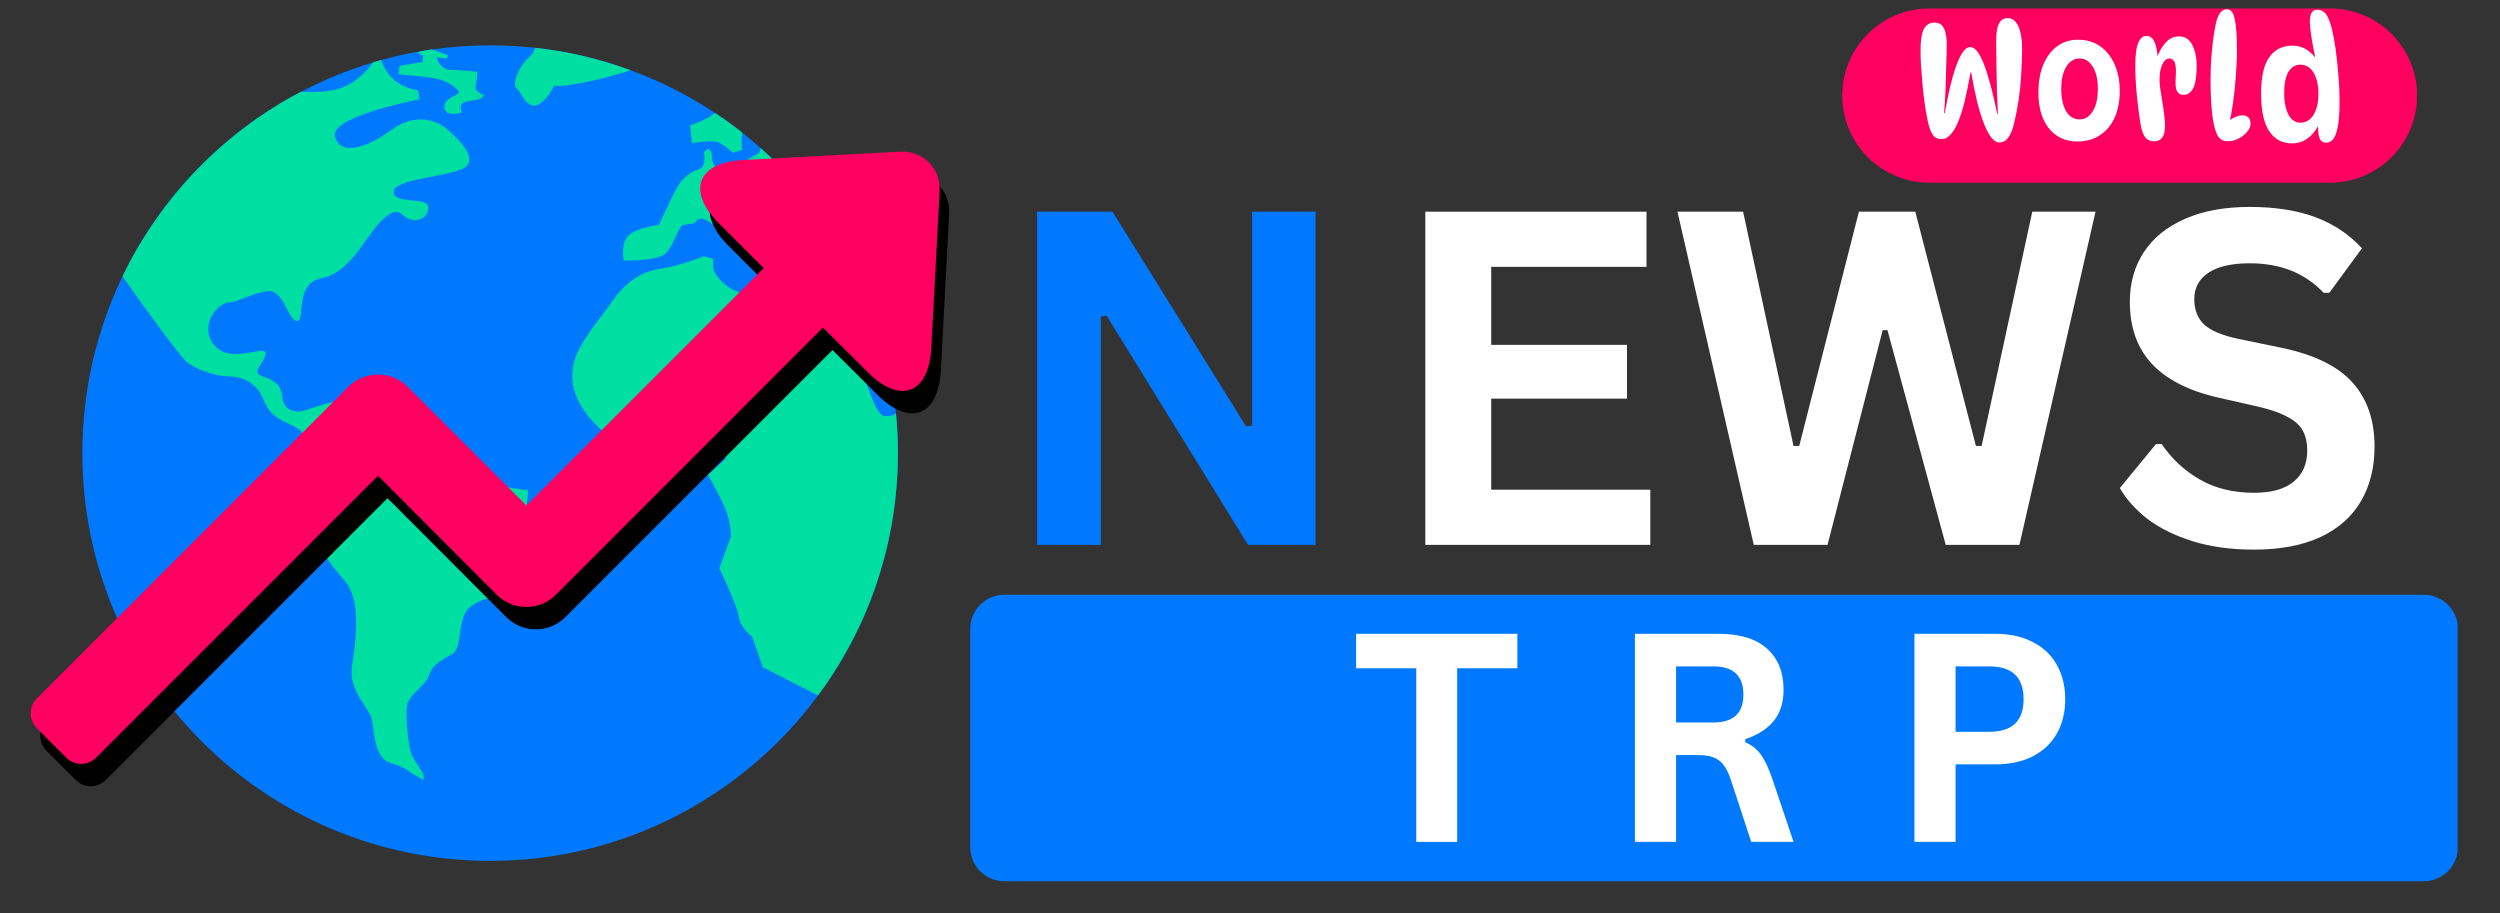
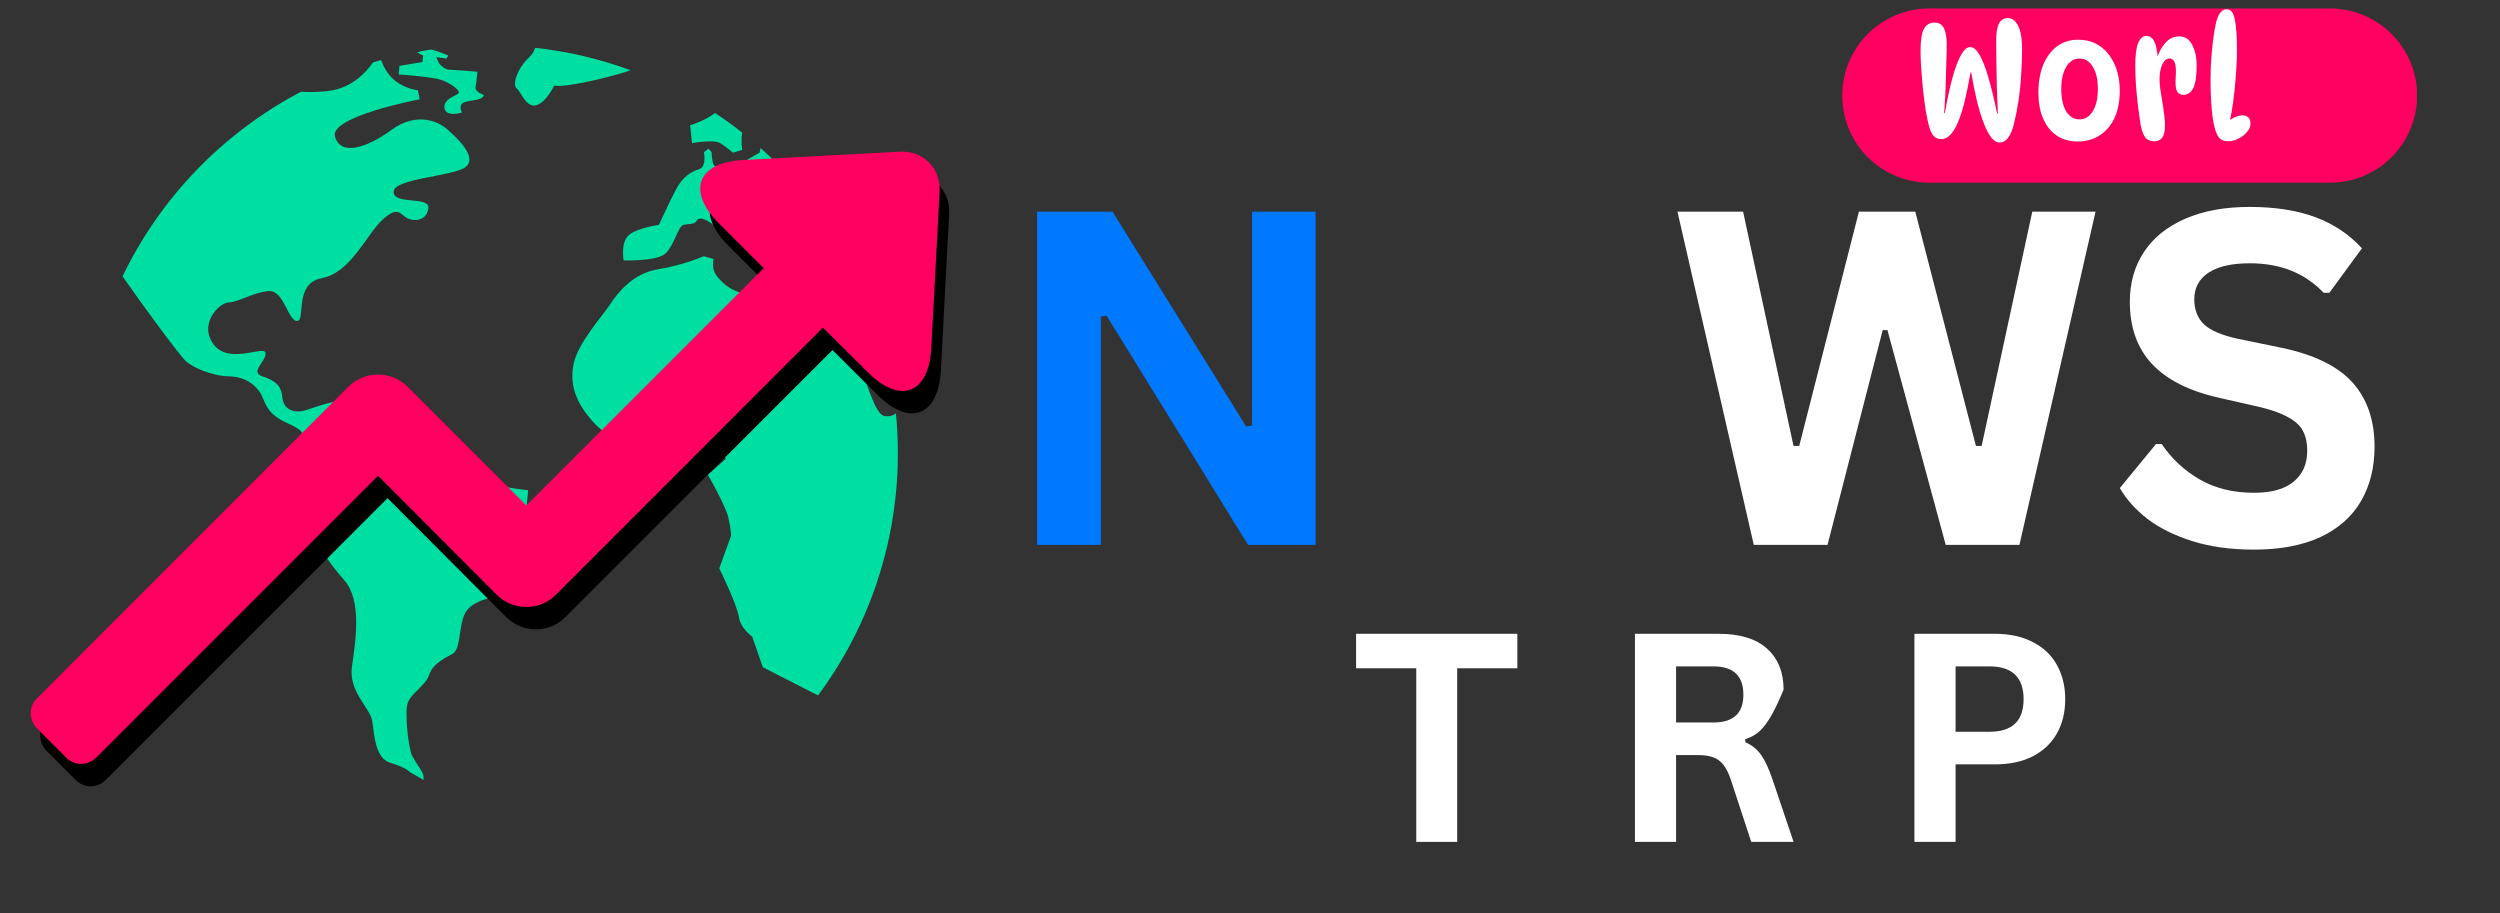
<svg xmlns="http://www.w3.org/2000/svg" width="219" zoomAndPan="magnify" viewBox="0 0 164.25 60" height="80" preserveAspectRatio="xMidYMid meet" version="1.0">
  <rect x="0" y="0" width="164.25" height="60" fill="#333333" stroke="none" />
  <defs>
    <g />
    <clipPath id="9c6d554a62">
      <path d="M 5.41 2.98 L 59 2.98 L 59 56.734 L 5.41 56.734 Z M 5.41 2.98 " clip-rule="nonzero" />
    </clipPath>
    <clipPath id="5e24773b2b">
      <path d="M 2.645 11 L 62.371 11 L 62.371 51.906 L 2.645 51.906 Z M 2.645 11 " clip-rule="nonzero" />
    </clipPath>
    <clipPath id="5c5b7e4fc0">
      <path d="M 2.02 9.371 L 61.746 9.371 L 61.746 50.434 L 2.02 50.434 Z M 2.02 9.371 " clip-rule="nonzero" />
    </clipPath>
    <clipPath id="0092f77cd9">
      <rect x="0" width="26" y="0" height="43" />
    </clipPath>
    <clipPath id="62127075db">
      <rect x="0" width="68" y="0" height="43" />
    </clipPath>
    <clipPath id="01920d19aa">
      <path d="M 63.746 39.074 L 161.535 39.074 L 161.535 57.898 L 63.746 57.898 Z M 63.746 39.074 " clip-rule="nonzero" />
    </clipPath>
    <clipPath id="14dddcd932">
      <path d="M 65.984 39.074 L 159.246 39.074 C 160.48 39.074 161.484 40.078 161.484 41.312 L 161.484 55.656 C 161.484 56.895 160.48 57.898 159.246 57.898 L 65.984 57.898 C 64.746 57.898 63.746 56.895 63.746 55.656 L 63.746 41.312 C 63.746 40.078 64.746 39.074 65.984 39.074 Z M 65.984 39.074 " clip-rule="nonzero" />
    </clipPath>
    <clipPath id="bd86936f12">
-       <path d="M 0.746 0.074 L 98.504 0.074 L 98.504 18.898 L 0.746 18.898 Z M 0.746 0.074 " clip-rule="nonzero" />
-     </clipPath>
+       </clipPath>
    <clipPath id="7e6c48f3b7">
      <path d="M 2.984 0.074 L 96.246 0.074 C 97.48 0.074 98.484 1.078 98.484 2.312 L 98.484 16.656 C 98.484 17.895 97.48 18.898 96.246 18.898 L 2.984 18.898 C 1.746 18.898 0.746 17.895 0.746 16.656 L 0.746 2.312 C 0.746 1.078 1.746 0.074 2.984 0.074 Z M 2.984 0.074 " clip-rule="nonzero" />
    </clipPath>
    <clipPath id="313925f949">
      <rect x="0" width="99" y="0" height="19" />
    </clipPath>
    <clipPath id="1081746511">
      <path d="M 87 35 L 143 35 L 143 59.863 L 87 59.863 Z M 87 35 " clip-rule="nonzero" />
    </clipPath>
    <clipPath id="a86940bb9f">
      <rect x="0" width="56" y="0" height="25" />
    </clipPath>
    <clipPath id="bb5d9a7800">
      <path d="M 121.035 0.555 L 158.832 0.555 L 158.832 12.004 L 121.035 12.004 Z M 121.035 0.555 " clip-rule="nonzero" />
    </clipPath>
    <clipPath id="1911fec66f">
      <path d="M 126.762 0.555 L 153.078 0.555 C 154.598 0.555 156.051 1.156 157.125 2.23 C 158.199 3.305 158.805 4.762 158.805 6.277 C 158.805 7.797 158.199 9.254 157.125 10.328 C 156.051 11.402 154.598 12.004 153.078 12.004 L 126.762 12.004 C 125.242 12.004 123.785 11.402 122.711 10.328 C 121.637 9.254 121.035 7.797 121.035 6.277 C 121.035 4.762 121.637 3.305 122.711 2.23 C 123.785 1.156 125.242 0.555 126.762 0.555 Z M 126.762 0.555 " clip-rule="nonzero" />
    </clipPath>
    <clipPath id="54b7c4c219">
      <path d="M 0.035 0.555 L 37.832 0.555 L 37.832 12.004 L 0.035 12.004 Z M 0.035 0.555 " clip-rule="nonzero" />
    </clipPath>
    <clipPath id="c5e9e260b9">
      <path d="M 5.762 0.555 L 32.078 0.555 C 33.598 0.555 35.051 1.156 36.125 2.23 C 37.199 3.305 37.805 4.762 37.805 6.277 C 37.805 7.797 37.199 9.254 36.125 10.328 C 35.051 11.402 33.598 12.004 32.078 12.004 L 5.762 12.004 C 4.242 12.004 2.785 11.402 1.711 10.328 C 0.637 9.254 0.035 7.797 0.035 6.277 C 0.035 4.762 0.637 3.305 1.711 2.23 C 2.785 1.156 4.242 0.555 5.762 0.555 Z M 5.762 0.555 " clip-rule="nonzero" />
    </clipPath>
    <clipPath id="fe8f442d17">
      <rect x="0" width="38" y="0" height="13" />
    </clipPath>
    <clipPath id="7d72c7bdd7">
      <path d="M 145 0.137 L 148 0.137 L 148 10 L 145 10 Z M 145 0.137 " clip-rule="nonzero" />
    </clipPath>
    <clipPath id="c51a3f44fa">
      <path d="M 148 0.137 L 154 0.137 L 154 10 L 148 10 Z M 148 0.137 " clip-rule="nonzero" />
    </clipPath>
  </defs>
  <g clip-path="url(#9c6d554a62)">
-     <path fill="#0079ff" d="M 58.988 29.766 C 58.988 29.918 58.988 30.07 58.984 30.223 C 58.984 30.352 58.98 30.48 58.977 30.609 C 58.969 30.781 58.965 30.953 58.957 31.125 C 58.949 31.277 58.938 31.426 58.93 31.574 C 58.922 31.723 58.906 31.871 58.895 32.02 C 58.883 32.156 58.871 32.289 58.859 32.422 C 58.832 32.703 58.801 32.984 58.762 33.258 C 58.754 33.344 58.742 33.426 58.73 33.512 C 58.691 33.773 58.652 34.035 58.609 34.297 C 58.57 34.516 58.527 34.734 58.488 34.953 C 58.379 35.512 58.254 36.066 58.105 36.613 C 57.762 37.922 57.324 39.191 56.793 40.414 C 56.391 41.336 55.941 42.234 55.441 43.102 C 54.926 43.996 54.359 44.863 53.746 45.688 C 53.422 46.129 53.082 46.559 52.73 46.977 C 52.227 47.582 51.695 48.16 51.141 48.715 C 46.289 53.562 39.594 56.559 32.199 56.559 C 17.402 56.559 5.41 44.566 5.41 29.766 C 5.41 25.695 6.32 21.836 7.945 18.379 C 7.977 18.309 8.008 18.242 8.039 18.176 C 8.043 18.176 8.043 18.172 8.043 18.168 C 8.047 18.164 8.051 18.16 8.051 18.156 C 10.551 12.965 14.68 8.699 19.773 6.031 C 20.211 5.801 20.652 5.586 21.102 5.379 C 21.262 5.305 21.422 5.234 21.578 5.164 C 22.527 4.758 23.508 4.398 24.508 4.098 C 24.688 4.047 24.863 3.996 25.039 3.945 C 25.715 3.762 26.398 3.598 27.094 3.465 C 27.285 3.426 27.48 3.391 27.676 3.359 L 27.68 3.359 C 27.898 3.32 28.113 3.285 28.332 3.254 C 28.336 3.254 28.336 3.254 28.336 3.254 C 29.598 3.074 30.887 2.98 32.199 2.98 C 33.199 2.98 34.188 3.031 35.156 3.141 C 37.336 3.379 39.434 3.879 41.426 4.613 C 43.395 5.332 45.254 6.281 46.977 7.422 C 47.363 7.676 47.746 7.941 48.117 8.219 C 48.281 8.34 48.441 8.461 48.598 8.582 C 48.652 8.625 48.707 8.668 48.762 8.711 C 49.176 9.035 49.578 9.375 49.969 9.727 C 52.258 11.75 54.195 14.164 55.68 16.859 C 56.07 17.574 56.434 18.305 56.758 19.051 C 56.934 19.453 57.102 19.859 57.254 20.27 C 57.359 20.543 57.457 20.812 57.551 21.086 C 58.027 22.48 58.395 23.926 58.637 25.414 C 58.73 25.988 58.809 26.57 58.863 27.156 C 58.949 28.016 58.988 28.887 58.988 29.766 Z M 58.988 29.766 " fill-opacity="1" fill-rule="nonzero" />
-   </g>
+     </g>
  <path fill="#00dfa2" d="M 31.031 31.387 C 32.172 31.957 34.703 32.207 34.703 32.207 L 34.488 34.453 L 33.391 35.793 L 33.34 38.035 L 32.777 39.16 C 32.777 39.16 30.957 39.375 30.531 40.336 C 30.102 41.301 30.289 42.637 29.73 42.957 C 29.168 43.277 28.445 43.602 28.203 44.32 C 27.965 45.043 27 45.551 26.785 46.191 C 26.574 46.832 26.84 49.215 27.082 49.668 C 27.324 50.125 27.828 50.766 27.828 51.004 C 27.828 51.246 27.828 51.246 27.828 51.246 L 26.949 50.738 C 26.949 50.738 26.68 50.418 25.664 50.125 C 24.648 49.828 24.594 48.305 24.461 47.398 C 24.328 46.484 22.883 45.469 23.125 43.785 C 23.363 42.102 23.793 39.453 22.617 38.117 C 21.438 36.781 21.039 35.977 20.77 35.445 C 20.504 34.91 19.488 34.668 19.328 33.973 C 19.168 33.277 19.328 32.047 18.98 31.969 C 18.633 31.887 18.391 31.086 19.223 29.961 C 20.047 28.84 20.449 28.492 18.875 27.797 C 17.293 27.102 17.484 26.273 16.973 25.633 C 16.465 24.988 15.746 24.723 14.969 24.723 C 14.195 24.723 12.832 24.266 12.242 23.758 C 11.871 23.438 9.645 20.445 8.051 18.156 C 10.551 12.965 14.68 8.699 19.773 6.031 C 20.477 6.066 21.195 6.051 21.832 5.934 C 23.188 5.688 24.055 4.75 24.508 4.098 C 24.688 4.047 24.863 3.996 25.039 3.945 C 25.199 4.398 25.531 5.047 26.164 5.453 C 26.809 5.863 27.457 5.934 27.457 5.934 L 27.574 6.523 C 27.574 6.523 21.648 7.645 22.008 8.965 C 22.367 10.281 24.113 9.711 25.719 8.535 C 27.324 7.359 28.75 7.93 29.391 8.5 C 30.031 9.07 31.387 10.316 30.602 10.961 C 29.816 11.602 25.859 11.707 25.859 12.602 C 25.859 13.492 28.285 12.852 28.141 13.703 C 28 14.562 27.145 14.562 26.715 14.312 C 26.289 14.062 26.145 13.496 25.109 14.457 C 24.078 15.414 23.043 17.914 21.152 18.27 C 19.266 18.625 20.121 21.086 19.516 21.086 C 18.91 21.086 18.656 19.02 17.625 19.125 C 16.59 19.23 15.699 19.836 15.023 19.871 C 14.344 19.91 13.027 21.336 14.059 22.656 C 15.094 23.973 17.375 22.656 17.445 23.188 C 17.52 23.723 16.375 24.438 17.234 24.723 C 18.09 25.008 18.48 25.32 18.551 26.109 C 18.621 26.895 19.301 27.215 20.156 26.93 C 21.012 26.648 22.793 25.969 23.938 26.398 C 25.074 26.824 27 28.535 28.496 28.465 C 29.996 28.395 29.887 30.82 31.031 31.387 Z M 35.156 3.141 C 35.094 3.359 34.969 3.574 34.762 3.77 C 33.918 4.562 33.668 5.613 33.941 5.805 C 34.215 5.996 34.551 7.082 35.215 6.918 C 35.879 6.75 36.41 5.625 36.41 5.625 C 37.281 5.797 40.863 4.852 41.426 4.613 C 39.434 3.879 37.336 3.379 35.156 3.141 Z M 30.137 6.105 C 30.043 6.293 29.105 6.469 29.203 7.098 C 29.297 7.727 30.352 7.391 30.352 7.391 C 30.352 7.391 30.07 6.895 30.496 6.723 C 30.926 6.547 31.676 6.641 31.793 6.238 C 31.793 6.238 31.18 6.055 31.246 5.707 C 31.312 5.359 31.367 4.715 31.367 4.715 C 31.367 4.715 29.898 4.582 29.535 4.582 C 29.176 4.582 28.84 4.152 28.84 4.152 L 28.668 3.754 L 29.336 3.848 L 29.453 3.648 C 29.453 3.648 28.68 3.328 28.359 3.258 C 28.352 3.258 28.344 3.254 28.336 3.254 C 28.336 3.254 28.336 3.254 28.332 3.254 C 28.113 3.285 27.898 3.32 27.68 3.359 L 27.676 3.359 C 27.523 3.406 27.41 3.453 27.41 3.453 L 27.797 3.648 L 27.758 4.074 L 26.246 4.328 L 26.195 4.891 C 26.195 4.891 27.984 5.012 28.746 5.184 C 29.508 5.359 30.23 5.918 30.137 6.105 Z M 47.32 9.406 C 47.746 9.676 48.156 10.031 48.156 10.031 L 48.762 9.852 C 48.762 9.852 48.668 9.25 48.762 8.711 C 48.707 8.668 48.652 8.625 48.598 8.582 C 48.441 8.461 48.281 8.34 48.117 8.219 C 47.746 7.941 47.363 7.676 46.977 7.422 C 46.305 7.957 45.34 8.23 45.34 8.23 L 45.465 9.406 C 45.465 9.406 46.891 9.137 47.32 9.406 Z M 58.863 27.156 C 58.727 27.273 58.5 27.379 58.141 27.34 C 57.418 27.258 56.938 24.801 56.48 24.238 C 56.027 23.676 54.715 21.859 54.715 21.859 L 54.582 20.469 L 55.059 20.027 C 55.355 20.582 55.793 21.309 56.23 21.742 C 57.016 22.508 57.836 23.562 58.121 24.414 C 58.238 24.766 58.41 25.129 58.637 25.414 C 58.395 23.926 58.027 22.48 57.551 21.086 C 57.457 20.812 57.359 20.543 57.254 20.27 C 57.102 19.859 56.934 19.453 56.758 19.051 C 56.434 18.305 56.07 17.574 55.68 16.859 C 54.195 14.164 52.258 11.75 49.969 9.727 L 49.902 10.031 L 49.121 10.477 C 49.121 10.477 49.191 10.797 48.906 10.867 C 48.621 10.941 47.051 11.082 46.91 10.867 C 46.766 10.656 46.75 9.996 46.75 9.996 L 46.551 9.762 L 46.25 9.996 C 46.25 9.996 46.445 10.957 45.93 11.117 C 45.41 11.277 44.875 11.602 44.449 12.383 C 44.023 13.168 43.293 14.773 43.293 14.773 C 43.293 14.773 41.863 14.969 41.312 15.449 C 40.758 15.93 40.973 17.109 40.973 17.109 C 40.973 17.109 43.184 17.18 43.734 16.645 C 44.289 16.109 44.555 14.898 44.875 14.789 C 45.195 14.684 45.645 14.773 45.77 14.504 C 45.891 14.238 46.32 14.344 46.871 14.773 C 47.426 15.199 48.227 16.234 48.227 16.234 L 49.086 16.059 C 49.086 16.059 48.441 15.309 48.211 15.199 C 47.98 15.094 47.156 14.574 47.016 14.094 C 46.871 13.613 47.496 13.598 48.691 14.254 C 49.887 14.914 50.047 16.18 50.047 16.18 L 50.598 16.305 C 50.598 16.305 51.238 15.449 51.953 15.484 C 52.668 15.52 53.168 15.609 53.168 15.609 L 52.668 16.199 L 53.984 17.59 C 53.984 17.59 55.074 17.145 55.484 17.785 C 55.773 18.238 55.25 18.789 54.922 19.074 L 54.918 19.074 C 54.918 19.074 53.621 19.047 52.898 19.074 C 52.176 19.105 50.52 18.301 50.52 18.301 C 50.52 18.301 50.57 19.238 49.262 19.289 C 47.953 19.344 46.961 18.117 46.883 17.715 C 46.801 17.312 46.883 17.02 46.883 17.02 L 46.238 16.832 C 46.238 16.832 44.902 17.422 43.246 17.688 C 41.59 17.953 40.602 19.211 40.09 19.984 C 39.582 20.762 37.953 22.555 37.684 23.918 C 37.418 25.281 37.816 26.402 38.914 27.66 C 40.012 28.918 41.133 29.105 43.008 28.918 C 44.875 28.73 45.359 28.676 45.359 28.676 L 46.508 29.293 L 47.176 28.996 L 47.684 30.148 L 46.508 31.191 C 46.508 31.191 47.66 33.195 47.844 33.973 C 48.031 34.746 48.031 35.199 48.031 35.199 L 47.258 37.34 C 47.258 37.34 48.434 39.746 48.539 40.52 C 48.648 41.297 49.422 41.832 49.422 41.832 L 50.117 43.836 L 53.746 45.688 C 54.359 44.863 54.926 43.996 55.441 43.102 C 55.941 42.234 56.391 41.336 56.793 40.414 C 57.324 39.191 57.762 37.922 58.105 36.613 C 58.254 36.066 58.379 35.512 58.488 34.953 C 58.527 34.734 58.57 34.516 58.609 34.297 C 58.652 34.035 58.691 33.773 58.73 33.512 C 58.742 33.426 58.754 33.344 58.762 33.258 C 58.801 32.984 58.832 32.703 58.859 32.422 C 58.871 32.289 58.887 32.156 58.895 32.02 C 58.906 31.871 58.922 31.723 58.93 31.574 C 58.938 31.426 58.949 31.277 58.957 31.125 C 58.965 30.953 58.969 30.781 58.977 30.609 C 58.98 30.48 58.984 30.352 58.984 30.223 C 58.988 30.07 58.988 29.918 58.988 29.766 C 58.988 28.887 58.949 28.016 58.863 27.156 Z M 58.863 27.156 " fill-opacity="1" fill-rule="nonzero" />
  <g clip-path="url(#5e24773b2b)">
    <path fill="#000000" d="M 57.637 25.926 C 59.777 28.066 61.656 27.348 61.816 24.316 L 62.359 14.035 C 62.434 12.516 61.27 11.367 59.762 11.438 L 49.48 11.984 C 46.438 12.125 45.719 14.023 47.875 16.16 L 50.805 19.09 L 35.211 34.684 L 27.414 26.887 C 26.336 25.809 24.586 25.809 23.508 26.887 L 3.047 47.363 C 2.516 47.879 2.5 48.754 3.047 49.316 L 4.984 51.254 C 5.547 51.812 6.406 51.785 6.953 51.238 L 25.461 32.73 L 33.258 40.543 C 34.332 41.617 36.086 41.617 37.148 40.543 L 54.695 22.996 Z M 57.637 25.926 " fill-opacity="1" fill-rule="evenodd" />
  </g>
  <g clip-path="url(#5c5b7e4fc0)">
    <path fill="#ff0060" d="M 57.012 24.453 C 59.148 26.594 61.031 25.875 61.188 22.844 L 61.734 12.562 C 61.805 11.043 60.645 9.895 59.137 9.965 L 48.855 10.512 C 45.812 10.656 45.094 12.551 47.246 14.688 L 50.176 17.617 L 34.582 33.211 L 26.785 25.414 C 25.711 24.34 23.957 24.34 22.883 25.414 L 2.422 45.891 C 1.891 46.406 1.875 47.281 2.422 47.844 L 4.359 49.781 C 4.918 50.34 5.781 50.312 6.328 49.766 L 24.836 31.258 L 32.629 39.07 C 33.707 40.148 35.461 40.148 36.523 39.07 L 54.066 21.523 Z M 57.012 24.453 " fill-opacity="1" fill-rule="evenodd" />
  </g>
  <g transform="matrix(1, 0, 0, 1, 64, 3)">
    <g clip-path="url(#0092f77cd9)">
      <g fill="#0079ff" fill-opacity="1">
        <g transform="translate(1.294, 32.798)">
          <g>
            <path d="M 7.031 0 L 2.844 0 L 2.844 -21.891 L 7.797 -21.891 L 16.578 -7.781 L 16.969 -7.844 L 16.969 -21.891 L 21.141 -21.891 L 21.141 0 L 16.703 0 L 7.406 -15.062 L 7.031 -15 Z M 7.031 0 " />
          </g>
        </g>
      </g>
    </g>
  </g>
  <g transform="matrix(1, 0, 0, 1, 90, 3)">
    <g clip-path="url(#62127075db)">
      <g fill="#ffffff" fill-opacity="1">
        <g transform="translate(0.8, 32.798)">
          <g>
-             <path d="M 7.172 -9.609 L 7.172 -3.625 L 17.625 -3.625 L 17.625 0 L 2.844 0 L 2.844 -21.891 L 17.375 -21.891 L 17.375 -18.266 L 7.172 -18.266 L 7.172 -13.141 L 16.094 -13.141 L 16.094 -9.609 Z M 7.172 -9.609 " />
-           </g>
+             </g>
        </g>
      </g>
      <g fill="#ffffff" fill-opacity="1">
        <g transform="translate(19.615, 32.798)">
          <g>
            <path d="M 10.453 0 L 5.609 0 L 0.594 -21.891 L 4.906 -21.891 L 8.219 -6.5 L 8.594 -6.5 L 12.516 -21.891 L 16.219 -21.891 L 20.203 -6.5 L 20.578 -6.5 L 23.906 -21.891 L 28.062 -21.891 L 23.062 0 L 18.219 0 L 14.391 -14.109 L 14.078 -14.109 Z M 10.453 0 " />
          </g>
        </g>
      </g>
      <g fill="#ffffff" fill-opacity="1">
        <g transform="translate(48.383, 32.798)">
          <g>
            <path d="M 9.703 0.312 C 8.18 0.312 6.828 0.125 5.641 -0.25 C 4.461 -0.625 3.477 -1.113 2.688 -1.719 C 1.906 -2.332 1.305 -3.004 0.891 -3.734 L 3.266 -6.625 L 3.641 -6.625 C 4.297 -5.656 5.129 -4.879 6.141 -4.297 C 7.16 -3.711 8.348 -3.422 9.703 -3.422 C 10.859 -3.422 11.727 -3.664 12.312 -4.156 C 12.906 -4.645 13.203 -5.32 13.203 -6.188 C 13.203 -6.695 13.109 -7.129 12.922 -7.484 C 12.734 -7.836 12.414 -8.133 11.969 -8.375 C 11.531 -8.625 10.938 -8.844 10.188 -9.031 L 7.375 -9.672 C 5.414 -10.117 3.953 -10.863 2.984 -11.906 C 2.023 -12.945 1.547 -14.301 1.547 -15.969 C 1.547 -17.207 1.852 -18.297 2.469 -19.234 C 3.082 -20.172 3.984 -20.898 5.172 -21.422 C 6.359 -21.941 7.773 -22.203 9.422 -22.203 C 11.098 -22.203 12.535 -21.977 13.734 -21.531 C 14.941 -21.082 15.961 -20.398 16.797 -19.484 L 14.656 -16.562 L 14.281 -16.562 C 13.664 -17.207 12.957 -17.691 12.156 -18.016 C 11.352 -18.336 10.441 -18.5 9.422 -18.5 C 8.234 -18.5 7.328 -18.289 6.703 -17.875 C 6.086 -17.457 5.781 -16.879 5.781 -16.141 C 5.781 -15.453 5.992 -14.898 6.422 -14.484 C 6.859 -14.078 7.613 -13.758 8.688 -13.531 L 11.562 -12.938 C 13.688 -12.488 15.227 -11.727 16.188 -10.656 C 17.145 -9.582 17.625 -8.18 17.625 -6.453 C 17.625 -5.086 17.328 -3.895 16.734 -2.875 C 16.148 -1.863 15.266 -1.078 14.078 -0.516 C 12.891 0.035 11.43 0.312 9.703 0.312 Z M 9.703 0.312 " />
          </g>
        </g>
      </g>
    </g>
  </g>
  <g clip-path="url(#01920d19aa)">
    <g clip-path="url(#14dddcd932)">
      <g transform="matrix(1, 0, 0, 1, 63, 39)">
        <g clip-path="url(#313925f949)">
          <g clip-path="url(#bd86936f12)">
            <g clip-path="url(#7e6c48f3b7)">
              <path fill="#0079ff" d="M 0.746 0.074 L 98.461 0.074 L 98.461 18.898 L 0.746 18.898 Z M 0.746 0.074 " fill-opacity="1" fill-rule="nonzero" />
            </g>
          </g>
        </g>
      </g>
    </g>
  </g>
  <g clip-path="url(#1081746511)">
    <g transform="matrix(1, 0, 0, 1, 87, 35)">
      <g clip-path="url(#a86940bb9f)">
        <g fill="#ffffff" fill-opacity="1">
          <g transform="translate(1.721, 20.312)">
            <g>
              <path d="M 10.969 -13.672 L 10.969 -11.406 L 7.016 -11.406 L 7.016 0 L 4.328 0 L 4.328 -11.406 L 0.375 -11.406 L 0.375 -13.672 Z M 10.969 -13.672 " />
            </g>
          </g>
        </g>
        <g fill="#ffffff" fill-opacity="1">
          <g transform="translate(18.634, 20.312)">
            <g>
-               <path d="M 1.781 0 L 1.781 -13.672 L 7.266 -13.672 C 8.68 -13.672 9.75 -13.344 10.469 -12.688 C 11.188 -12.039 11.547 -11.145 11.547 -10 C 11.547 -9.164 11.332 -8.484 10.906 -7.953 C 10.488 -7.43 9.863 -7.031 9.031 -6.75 L 9.031 -6.547 C 9.469 -6.359 9.816 -6.078 10.078 -5.703 C 10.336 -5.336 10.586 -4.797 10.828 -4.078 L 12.203 0 L 9.422 0 L 8.078 -4.094 C 7.941 -4.5 7.785 -4.816 7.609 -5.047 C 7.441 -5.273 7.223 -5.441 6.953 -5.547 C 6.691 -5.648 6.352 -5.703 5.938 -5.703 L 4.484 -5.703 L 4.484 0 Z M 6.938 -7.844 C 8.25 -7.844 8.906 -8.453 8.906 -9.672 C 8.906 -10.91 8.25 -11.531 6.938 -11.531 L 4.484 -11.531 L 4.484 -7.844 Z M 6.938 -7.844 " />
+               <path d="M 1.781 0 L 1.781 -13.672 L 7.266 -13.672 C 8.68 -13.672 9.75 -13.344 10.469 -12.688 C 11.188 -12.039 11.547 -11.145 11.547 -10 C 10.488 -7.43 9.863 -7.031 9.031 -6.75 L 9.031 -6.547 C 9.469 -6.359 9.816 -6.078 10.078 -5.703 C 10.336 -5.336 10.586 -4.797 10.828 -4.078 L 12.203 0 L 9.422 0 L 8.078 -4.094 C 7.941 -4.5 7.785 -4.816 7.609 -5.047 C 7.441 -5.273 7.223 -5.441 6.953 -5.547 C 6.691 -5.648 6.352 -5.703 5.938 -5.703 L 4.484 -5.703 L 4.484 0 Z M 6.938 -7.844 C 8.25 -7.844 8.906 -8.453 8.906 -9.672 C 8.906 -10.91 8.25 -11.531 6.938 -11.531 L 4.484 -11.531 L 4.484 -7.844 Z M 6.938 -7.844 " />
            </g>
          </g>
        </g>
        <g fill="#ffffff" fill-opacity="1">
          <g transform="translate(36.997, 20.312)">
            <g>
              <path d="M 7.062 -13.672 C 8.039 -13.672 8.875 -13.488 9.562 -13.125 C 10.258 -12.77 10.785 -12.27 11.141 -11.625 C 11.504 -10.977 11.688 -10.227 11.688 -9.375 C 11.688 -8.52 11.504 -7.77 11.141 -7.125 C 10.785 -6.488 10.258 -5.988 9.562 -5.625 C 8.875 -5.27 8.039 -5.094 7.062 -5.094 L 4.484 -5.094 L 4.484 0 L 1.781 0 L 1.781 -13.672 Z M 6.703 -7.234 C 8.203 -7.234 8.953 -7.945 8.953 -9.375 C 8.953 -10.812 8.203 -11.531 6.703 -11.531 L 4.484 -11.531 L 4.484 -7.234 Z M 6.703 -7.234 " />
            </g>
          </g>
        </g>
      </g>
    </g>
  </g>
  <g clip-path="url(#bb5d9a7800)">
    <g clip-path="url(#1911fec66f)">
      <g transform="matrix(1, 0, 0, 1, 121, -0)">
        <g clip-path="url(#fe8f442d17)">
          <g clip-path="url(#54b7c4c219)">
            <g clip-path="url(#c5e9e260b9)">
              <path fill="#ff0060" d="M 0.035 0.555 L 37.789 0.555 L 37.789 12.004 L 0.035 12.004 Z M 0.035 0.555 " fill-opacity="1" fill-rule="nonzero" />
            </g>
          </g>
        </g>
      </g>
    </g>
  </g>
  <g fill="#ffffff" fill-opacity="1">
    <g transform="translate(125.509, 9.265)">
      <g>
        <path d="M 0.672 -5.953 C 0.672 -6.609 0.742 -7.078 0.891 -7.359 C 1.035 -7.641 1.27 -7.781 1.594 -7.781 C 1.801 -7.781 1.961 -7.719 2.078 -7.594 C 2.191 -7.469 2.27 -7.301 2.312 -7.094 C 2.363 -6.883 2.391 -6.648 2.391 -6.391 C 2.391 -6.004 2.379 -5.539 2.359 -5 C 2.348 -4.469 2.332 -3.922 2.312 -3.359 C 2.289 -2.805 2.258 -2.297 2.219 -1.828 L 2.266 -1.828 C 2.441 -2.816 2.617 -3.629 2.797 -4.266 C 2.984 -4.91 3.172 -5.391 3.359 -5.703 C 3.547 -6.016 3.734 -6.172 3.922 -6.172 C 4.141 -6.172 4.344 -6.008 4.531 -5.688 C 4.727 -5.363 4.922 -4.879 5.109 -4.234 C 5.305 -3.586 5.504 -2.773 5.703 -1.797 L 5.75 -1.797 C 5.727 -2.305 5.707 -2.836 5.688 -3.391 C 5.676 -3.953 5.664 -4.504 5.656 -5.047 C 5.645 -5.586 5.641 -6.094 5.641 -6.562 C 5.641 -6.957 5.672 -7.266 5.734 -7.484 C 5.797 -7.703 5.883 -7.852 6 -7.938 C 6.113 -8.031 6.242 -8.078 6.391 -8.078 C 6.691 -8.078 6.926 -7.898 7.094 -7.547 C 7.258 -7.203 7.344 -6.695 7.344 -6.031 C 7.344 -5.477 7.32 -4.914 7.281 -4.344 C 7.25 -3.77 7.191 -3.207 7.109 -2.656 C 7.023 -2.113 6.926 -1.609 6.812 -1.141 C 6.719 -0.754 6.594 -0.453 6.438 -0.234 C 6.289 -0.016 6.094 0.094 5.844 0.094 C 5.664 0.094 5.492 -0.008 5.328 -0.219 C 5.16 -0.426 5 -0.727 4.844 -1.125 C 4.688 -1.52 4.535 -2 4.391 -2.562 C 4.254 -3.125 4.125 -3.77 4 -4.5 L 3.953 -4.5 C 3.828 -3.77 3.695 -3.129 3.562 -2.578 C 3.426 -2.035 3.281 -1.582 3.125 -1.219 C 2.969 -0.852 2.797 -0.578 2.609 -0.391 C 2.43 -0.211 2.25 -0.125 2.062 -0.125 C 1.789 -0.125 1.586 -0.227 1.453 -0.438 C 1.316 -0.645 1.203 -0.992 1.109 -1.484 C 1.047 -1.785 0.988 -2.129 0.938 -2.516 C 0.883 -2.91 0.836 -3.316 0.797 -3.734 C 0.766 -4.148 0.734 -4.551 0.703 -4.938 C 0.68 -5.32 0.672 -5.66 0.672 -5.953 Z M 0.672 -5.953 " />
      </g>
    </g>
  </g>
  <g fill="#ffffff" fill-opacity="1">
    <g transform="translate(133.518, 9.265)">
      <g>
        <path d="M 2.969 0.031 C 2.445 0.031 1.992 -0.098 1.609 -0.359 C 1.223 -0.617 0.926 -0.988 0.719 -1.469 C 0.508 -1.945 0.406 -2.52 0.406 -3.188 C 0.406 -3.875 0.508 -4.477 0.719 -5 C 0.938 -5.52 1.238 -5.926 1.625 -6.219 C 2.02 -6.508 2.477 -6.656 3 -6.656 C 3.562 -6.656 4.047 -6.516 4.453 -6.234 C 4.859 -5.953 5.176 -5.555 5.406 -5.047 C 5.633 -4.547 5.75 -3.961 5.75 -3.297 C 5.75 -2.609 5.633 -2.016 5.406 -1.516 C 5.176 -1.023 4.852 -0.645 4.438 -0.375 C 4.02 -0.102 3.531 0.031 2.969 0.031 Z M 3.109 -1.422 C 3.473 -1.422 3.766 -1.602 3.984 -1.969 C 4.203 -2.332 4.312 -2.816 4.312 -3.422 C 4.312 -4.035 4.203 -4.52 3.984 -4.875 C 3.766 -5.238 3.473 -5.422 3.109 -5.422 C 2.742 -5.422 2.453 -5.238 2.234 -4.875 C 2.016 -4.52 1.906 -4.035 1.906 -3.422 C 1.906 -2.816 2.008 -2.332 2.219 -1.969 C 2.438 -1.602 2.734 -1.422 3.109 -1.422 Z M 3.109 -1.422 " />
      </g>
    </g>
  </g>
  <g fill="#ffffff" fill-opacity="1">
    <g transform="translate(139.679, 9.265)">
      <g>
        <path d="M 0.609 -4.938 C 0.609 -5.633 0.672 -6.133 0.797 -6.438 C 0.93 -6.75 1.109 -6.906 1.328 -6.906 C 1.523 -6.906 1.676 -6.828 1.781 -6.672 C 1.883 -6.516 1.957 -6.32 2 -6.094 C 2.051 -5.863 2.078 -5.633 2.078 -5.406 L 2.031 -5.422 C 2.145 -5.816 2.328 -6.156 2.578 -6.438 C 2.828 -6.727 3.129 -6.875 3.484 -6.875 C 3.867 -6.875 4.156 -6.691 4.344 -6.328 C 4.539 -5.961 4.641 -5.508 4.641 -4.969 C 4.641 -4.25 4.562 -3.742 4.406 -3.453 C 4.25 -3.172 4.035 -3.031 3.766 -3.031 C 3.578 -3.031 3.438 -3.113 3.344 -3.281 C 3.258 -3.457 3.234 -3.766 3.266 -4.203 C 3.297 -4.66 3.273 -4.977 3.203 -5.156 C 3.129 -5.332 3.016 -5.422 2.859 -5.422 C 2.66 -5.422 2.5 -5.285 2.375 -5.016 C 2.258 -4.742 2.203 -4.414 2.203 -4.031 C 2.203 -3.875 2.219 -3.676 2.25 -3.438 C 2.289 -3.195 2.332 -2.93 2.375 -2.641 C 2.426 -2.359 2.469 -2.078 2.5 -1.797 C 2.539 -1.523 2.562 -1.273 2.562 -1.047 C 2.562 -0.66 2.5 -0.383 2.375 -0.219 C 2.258 -0.062 2.086 0.016 1.859 0.016 C 1.609 0.016 1.414 -0.062 1.281 -0.219 C 1.145 -0.383 1.039 -0.656 0.969 -1.031 C 0.914 -1.363 0.859 -1.758 0.797 -2.219 C 0.742 -2.676 0.695 -3.145 0.656 -3.625 C 0.625 -4.113 0.609 -4.551 0.609 -4.938 Z M 0.609 -4.938 " />
      </g>
    </g>
  </g>
  <g clip-path="url(#7d72c7bdd7)">
    <g fill="#ffffff" fill-opacity="1">
      <g transform="translate(144.625, 9.265)">
        <g>
          <path d="M 1.766 0.016 C 1.547 0.016 1.375 -0.035 1.25 -0.141 C 1.125 -0.242 1.02 -0.422 0.938 -0.672 C 0.82 -1.035 0.738 -1.492 0.688 -2.047 C 0.633 -2.609 0.609 -3.297 0.609 -4.109 C 0.609 -4.609 0.629 -5.113 0.672 -5.625 C 0.711 -6.133 0.766 -6.598 0.828 -7.016 C 0.891 -7.43 0.957 -7.758 1.031 -8 C 1.113 -8.238 1.207 -8.406 1.312 -8.5 C 1.414 -8.602 1.535 -8.656 1.672 -8.656 C 1.805 -8.656 1.914 -8.602 2 -8.5 C 2.082 -8.406 2.148 -8.234 2.203 -7.984 C 2.254 -7.742 2.289 -7.445 2.312 -7.094 C 2.332 -6.75 2.344 -6.375 2.344 -5.969 C 2.344 -5.426 2.316 -4.848 2.266 -4.234 C 2.223 -3.629 2.16 -3.035 2.078 -2.453 C 1.992 -1.867 1.891 -1.336 1.766 -0.859 L 1.484 -1 C 1.66 -1.219 1.859 -1.383 2.078 -1.5 C 2.305 -1.625 2.516 -1.688 2.703 -1.688 C 2.867 -1.688 3 -1.641 3.094 -1.547 C 3.188 -1.461 3.234 -1.328 3.234 -1.141 C 3.234 -0.953 3.156 -0.77 3 -0.594 C 2.852 -0.414 2.664 -0.27 2.438 -0.156 C 2.207 -0.039 1.984 0.016 1.766 0.016 Z M 1.766 0.016 " />
        </g>
      </g>
    </g>
  </g>
  <g clip-path="url(#c51a3f44fa)">
    <g fill="#ffffff" fill-opacity="1">
      <g transform="translate(148.148, 9.265)">
        <g>
-           <path d="M 2.438 0.156 C 1.801 0.156 1.301 -0.109 0.938 -0.641 C 0.582 -1.18 0.406 -2.004 0.406 -3.109 C 0.406 -4.203 0.582 -5 0.938 -5.5 C 1.289 -6.008 1.801 -6.266 2.469 -6.266 C 2.82 -6.266 3.133 -6.176 3.406 -6 C 3.676 -5.82 3.914 -5.578 4.125 -5.266 L 4.031 -5.219 C 3.957 -5.52 3.891 -5.836 3.828 -6.172 C 3.766 -6.504 3.711 -6.82 3.672 -7.125 C 3.629 -7.426 3.609 -7.664 3.609 -7.844 C 3.609 -8.094 3.645 -8.285 3.719 -8.422 C 3.801 -8.555 3.926 -8.625 4.094 -8.625 C 4.344 -8.625 4.539 -8.52 4.688 -8.312 C 4.832 -8.102 4.957 -7.781 5.062 -7.344 C 5.156 -6.957 5.238 -6.5 5.312 -5.969 C 5.383 -5.445 5.441 -4.898 5.484 -4.328 C 5.535 -3.754 5.562 -3.203 5.562 -2.672 C 5.562 -1.941 5.523 -1.375 5.453 -0.969 C 5.379 -0.57 5.273 -0.289 5.141 -0.125 C 5.004 0.031 4.852 0.109 4.688 0.109 C 4.469 0.109 4.316 0 4.234 -0.219 C 4.16 -0.445 4.129 -0.816 4.141 -1.328 L 4.297 -1.328 C 4.129 -0.879 3.883 -0.52 3.562 -0.25 C 3.238 0.02 2.863 0.156 2.438 0.156 Z M 3 -1.203 C 3.207 -1.203 3.398 -1.27 3.578 -1.406 C 3.754 -1.539 3.895 -1.75 4 -2.031 C 4.113 -2.312 4.172 -2.672 4.172 -3.109 C 4.172 -3.672 4.066 -4.129 3.859 -4.484 C 3.648 -4.836 3.352 -5.016 2.969 -5.016 C 2.656 -5.016 2.398 -4.859 2.203 -4.547 C 2.016 -4.234 1.922 -3.758 1.922 -3.125 C 1.922 -2.562 2.016 -2.098 2.203 -1.734 C 2.398 -1.379 2.664 -1.203 3 -1.203 Z M 3 -1.203 " />
-         </g>
+           </g>
      </g>
    </g>
  </g>
</svg>